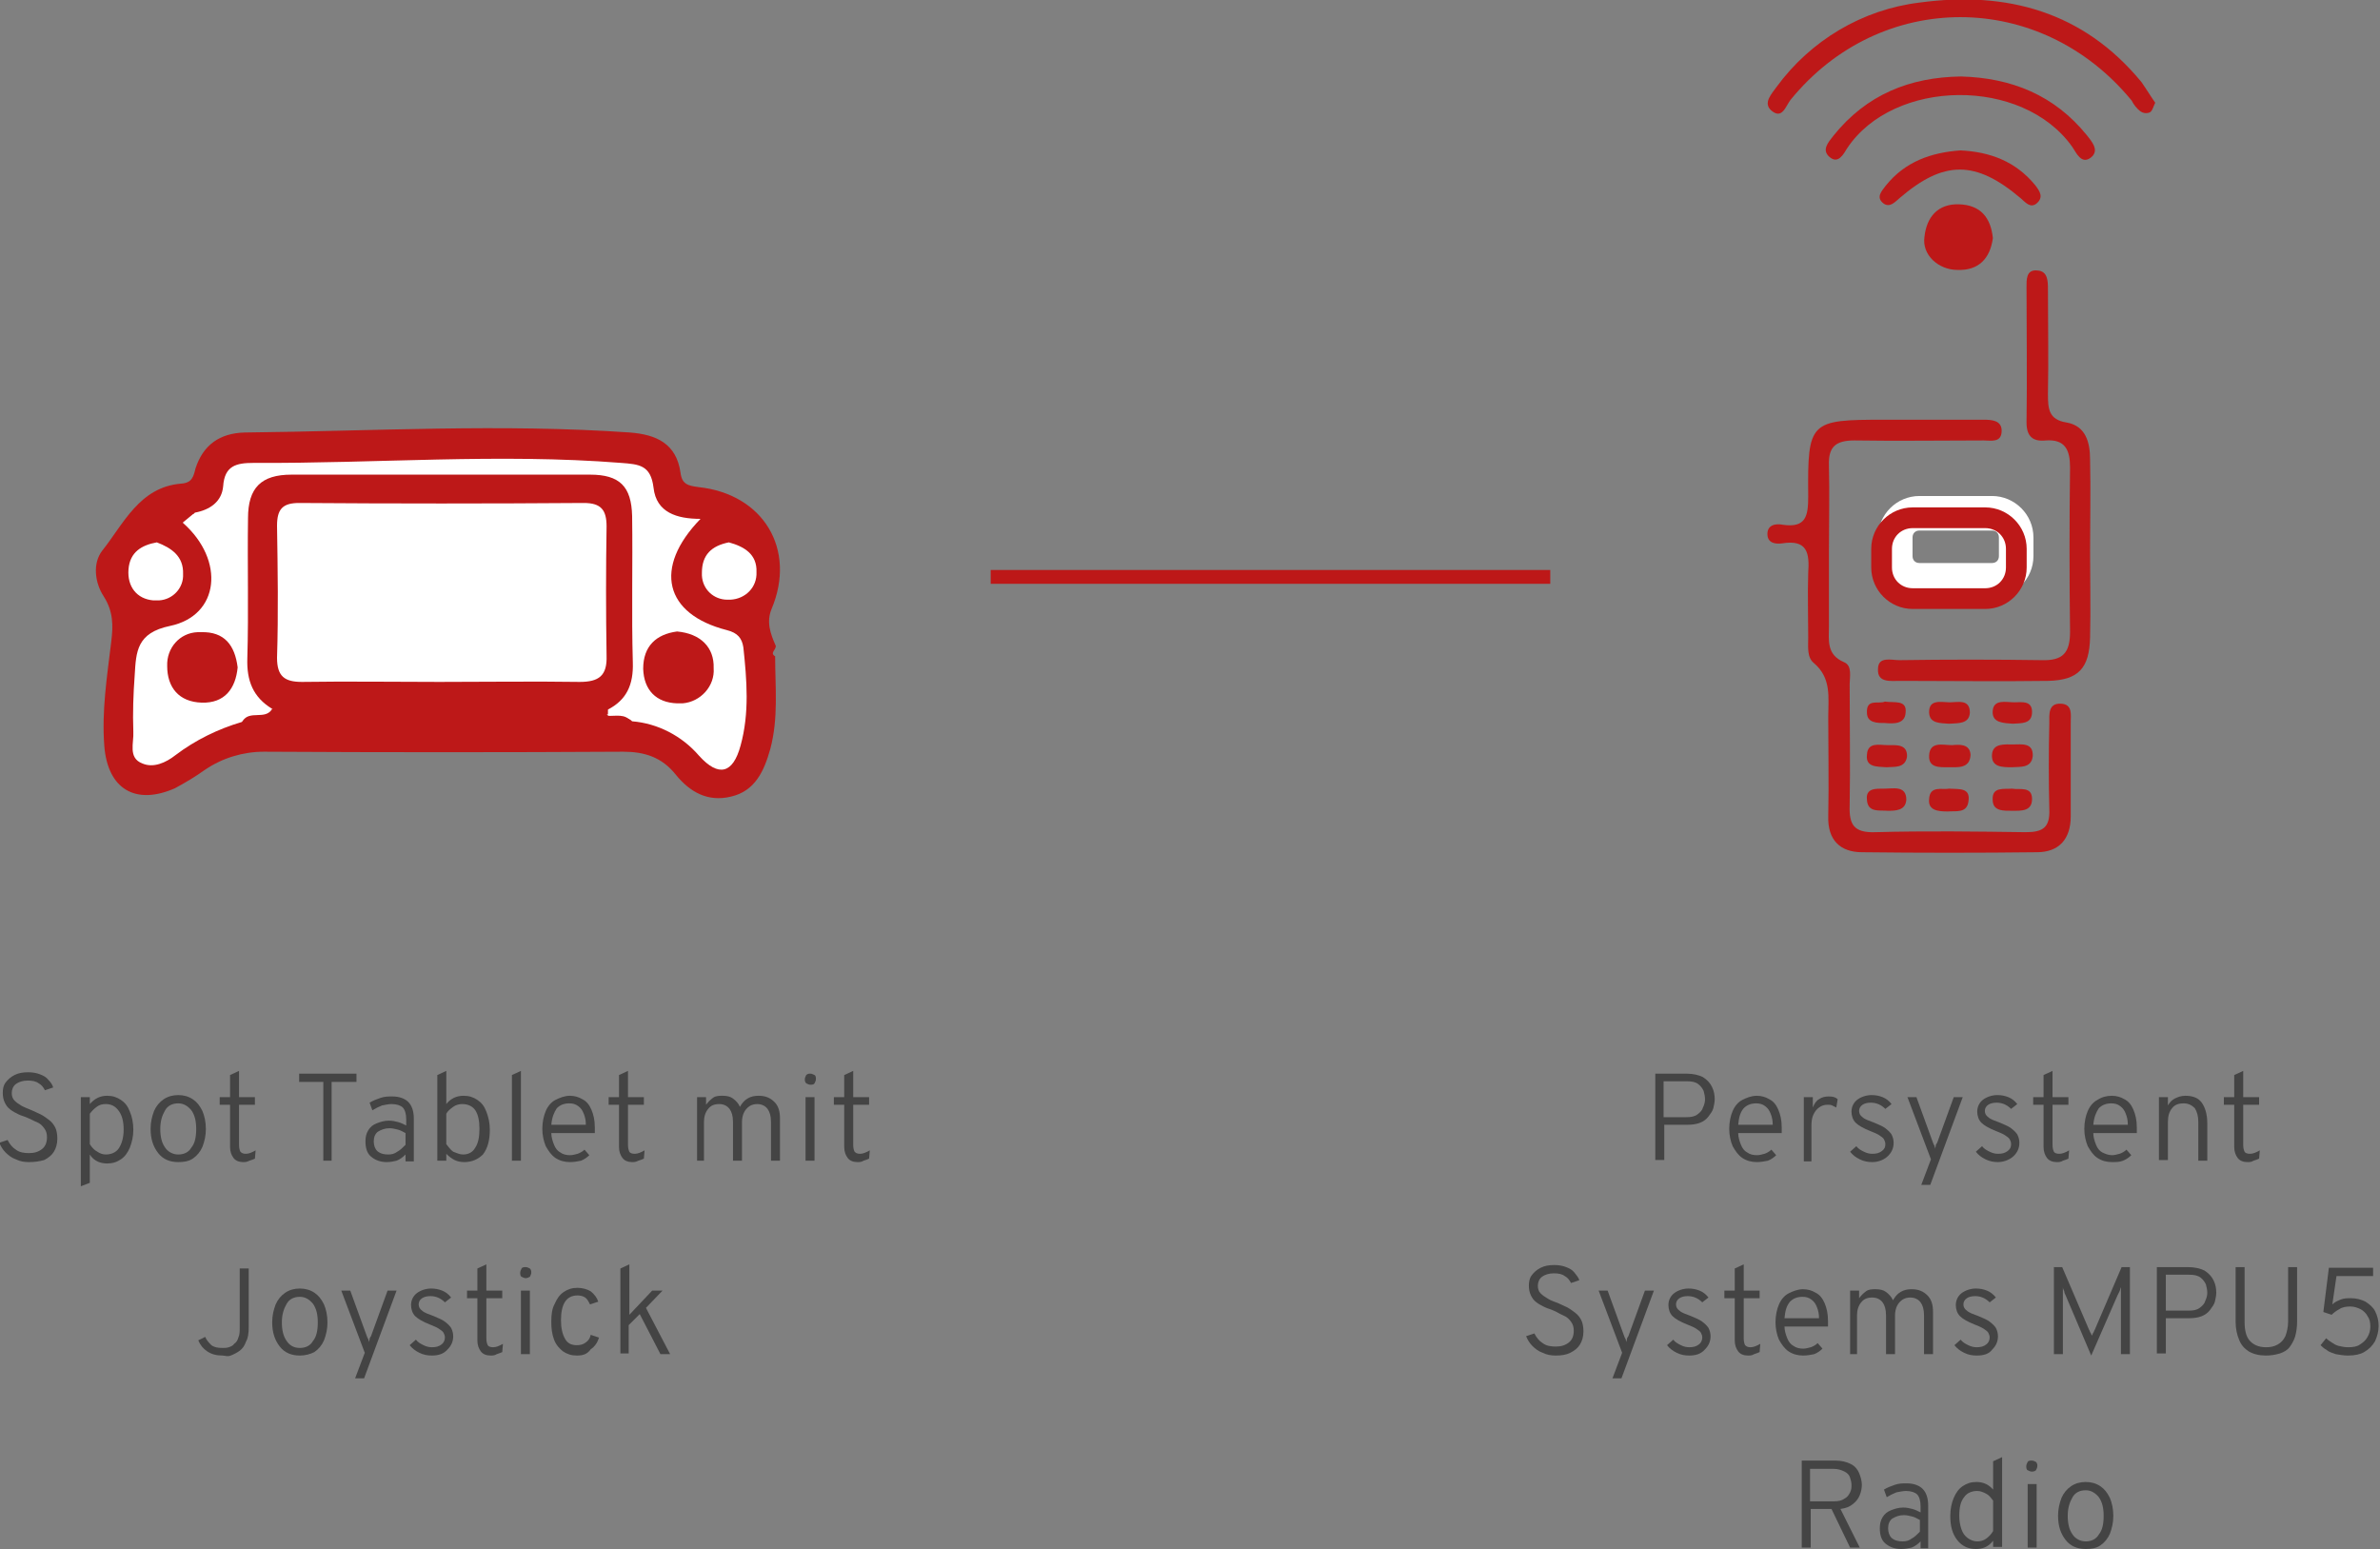
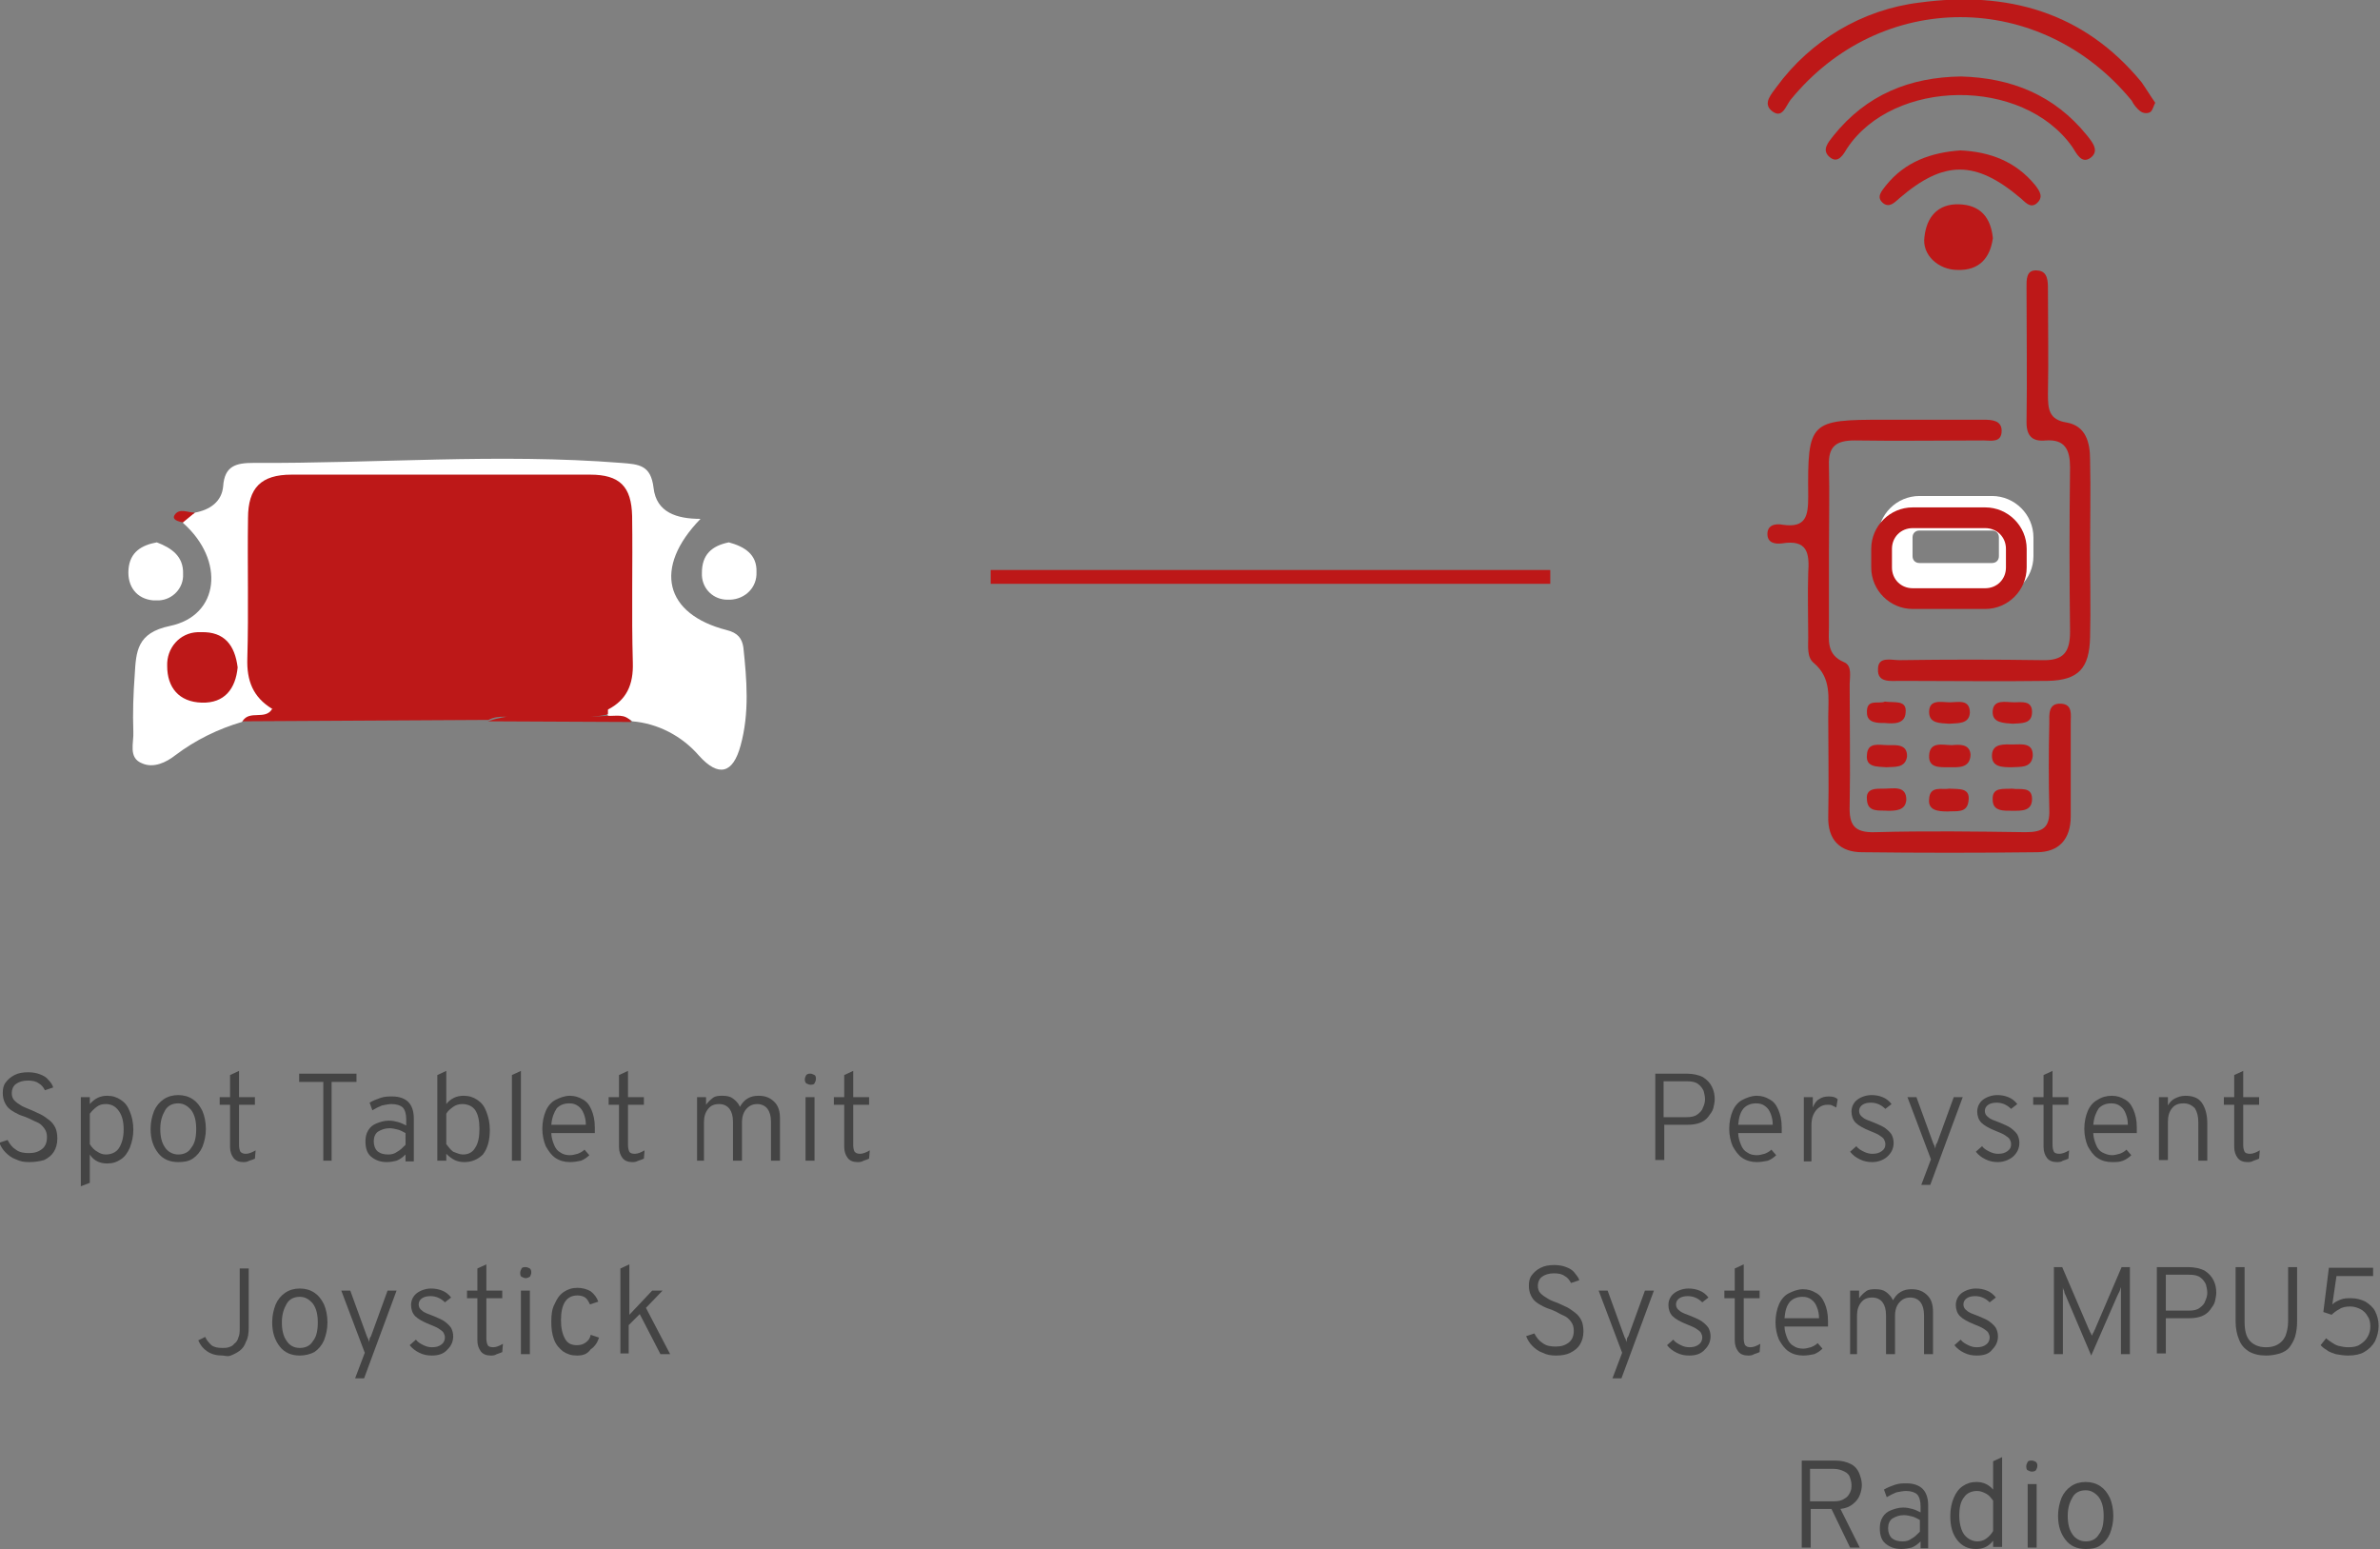
<svg xmlns="http://www.w3.org/2000/svg" xmlns:xlink="http://www.w3.org/1999/xlink" version="1.1" id="Ebene_1" x="0px" y="0px" viewBox="0 0 344.5 224.2" style="enable-background:new 0 0 344.5 224.2;" xml:space="preserve">
  <rect x="0" y="0" width="344.5" height="224.2" fill="#808080" stroke="none" />
  <style type="text/css"> .st0{enable-background:new ;} .st1{fill:#444444;} .st2{clip-path:url(#SVGID_00000109752263687334758250000001659761088360287119_);} .st3{fill:#BD1818;} .st4{fill:#FFFFFF;} .st5{clip-path:url(#SVGID_00000116204747593986468670000003334431171041765300_);} .st6{fill:none;} </style>
  <g>
    <g>
      <g class="st0">
        <path class="st1" d="M4.2,168.2c-0.7,0-1.3-0.1-1.9-0.4c-0.6-0.2-1.1-0.6-1.5-1c-0.4-0.4-0.7-0.9-0.9-1.4l1.2-0.4 c0.3,0.6,0.7,1.1,1.2,1.4c0.5,0.4,1.2,0.5,1.9,0.5c0.8,0,1.4-0.2,1.9-0.6c0.5-0.4,0.7-1,0.7-1.7c0-0.5-0.1-0.9-0.4-1.3 c-0.3-0.4-0.6-0.7-1.1-0.9C5,162.3,4.5,162,4,161.8c-0.4-0.2-0.9-0.3-1.3-0.5s-0.8-0.4-1.2-0.7s-0.6-0.6-0.8-1 c-0.2-0.4-0.3-0.9-0.3-1.4c0-0.6,0.1-1.1,0.4-1.5s0.7-0.8,1.3-1.1c0.6-0.3,1.2-0.4,2-0.4c0.6,0,1.2,0.1,1.7,0.3 c0.5,0.2,0.9,0.4,1.2,0.8c0.3,0.3,0.6,0.7,0.7,1.1l-1.2,0.4c-0.2-0.4-0.5-0.8-0.9-1c-0.4-0.3-0.9-0.4-1.6-0.4 c-0.7,0-1.3,0.2-1.7,0.5s-0.6,0.8-0.6,1.3c0,0.4,0.1,0.8,0.4,1.1c0.3,0.3,0.6,0.5,1.1,0.8c0.4,0.2,0.9,0.4,1.4,0.6 c0.4,0.2,0.9,0.4,1.3,0.6c0.4,0.2,0.8,0.5,1.2,0.8c0.4,0.3,0.7,0.7,0.9,1.1c0.2,0.4,0.3,1,0.3,1.6c0,0.8-0.2,1.4-0.5,1.9 s-0.8,0.9-1.4,1.2C5.7,168.1,5,168.2,4.2,168.2z" />
        <path class="st1" d="M11.7,171.7v-12.9h1.3v1c0.7-0.8,1.5-1.2,2.5-1.2c0.8,0,1.4,0.2,2,0.6c0.6,0.4,1,0.9,1.3,1.7 c0.3,0.7,0.5,1.6,0.5,2.6c0,1-0.2,1.8-0.5,2.6c-0.3,0.7-0.7,1.3-1.3,1.7c-0.6,0.4-1.2,0.6-2,0.6c-0.5,0-1-0.1-1.4-0.3 s-0.8-0.5-1.1-1v4.1L11.7,171.7z M15.3,167.1c0.8,0,1.5-0.3,1.9-0.9s0.7-1.5,0.7-2.7c0-1.1-0.2-2-0.7-2.7c-0.5-0.7-1.1-1-1.9-1 c-0.5,0-0.9,0.1-1.3,0.4s-0.7,0.6-1,1v4.4c0.3,0.5,0.7,0.9,1.1,1.1C14.4,166.9,14.8,167.1,15.3,167.1z" />
        <path class="st1" d="M25.8,168.2c-1.2,0-2.2-0.4-2.9-1.3c-0.7-0.9-1.1-2-1.1-3.5c0-1,0.2-1.8,0.5-2.6c0.3-0.7,0.8-1.3,1.4-1.7 c0.6-0.4,1.3-0.6,2.1-0.6c0.8,0,1.5,0.2,2.1,0.6c0.6,0.4,1,0.9,1.4,1.7c0.3,0.7,0.5,1.6,0.5,2.6c0,1-0.2,1.8-0.5,2.6 c-0.3,0.7-0.8,1.3-1.4,1.7S26.6,168.2,25.8,168.2z M25.8,167.1c0.8,0,1.5-0.3,1.9-1c0.5-0.6,0.7-1.5,0.7-2.7c0-1.1-0.2-2-0.7-2.7 c-0.5-0.6-1.1-1-1.9-1c-0.8,0-1.5,0.3-1.9,1s-0.7,1.5-0.7,2.7c0,1.1,0.2,2,0.7,2.7C24.3,166.7,25,167.1,25.8,167.1z" />
        <path class="st1" d="M35.2,168.2c-0.6,0-1.1-0.2-1.4-0.6c-0.3-0.4-0.5-0.9-0.5-1.6v-6.1h-1.5v-1.1h1.5v-3.2l1.3-0.6v3.8h2.3v1.1 h-2.3v5.8c0,0.5,0.1,0.8,0.2,1c0.2,0.2,0.4,0.3,0.8,0.3c0.4,0,0.9-0.2,1.4-0.5l-0.1,1.2c-0.2,0.1-0.5,0.2-0.8,0.3 C35.7,168.2,35.5,168.2,35.2,168.2z" />
        <path class="st1" d="M46.8,168v-11.4h-3.5v-1.2h8.3v1.2H48V168H46.8z" />
        <path class="st1" d="M56,168.2c-1,0-1.7-0.3-2.3-0.8c-0.6-0.5-0.8-1.3-0.8-2.2c0-0.6,0.1-1.1,0.4-1.6c0.3-0.5,0.7-0.8,1.2-1 s1.1-0.4,1.8-0.4c0.5,0,0.9,0.1,1.3,0.2s0.8,0.3,1.2,0.5V162c0-0.8-0.2-1.4-0.5-1.7s-0.9-0.5-1.6-0.5c-0.4,0-0.9,0.1-1.4,0.2 c-0.5,0.2-0.9,0.4-1.4,0.7l-0.4-1.1c0.5-0.3,1-0.5,1.6-0.7c0.6-0.2,1.1-0.2,1.7-0.2c1,0,1.8,0.3,2.3,0.8c0.5,0.5,0.8,1.3,0.8,2.4 v6.2h-1.2v-1c-0.4,0.4-0.8,0.7-1.3,0.9C57,168.1,56.5,168.2,56,168.2z M56.2,167.1c0.5,0,0.9-0.1,1.3-0.4c0.4-0.2,0.8-0.6,1.2-1 V164c-0.4-0.2-0.7-0.4-1.1-0.5s-0.8-0.2-1.2-0.2c-0.7,0-1.2,0.2-1.7,0.5c-0.4,0.3-0.6,0.8-0.6,1.4c0,0.6,0.2,1.1,0.5,1.4 C55.1,167,55.6,167.1,56.2,167.1z" />
        <path class="st1" d="M67.2,168.2c-0.5,0-1-0.1-1.4-0.3c-0.4-0.2-0.8-0.5-1.2-0.9v1h-1.3v-12.4l1.3-0.6v4.8 c0.3-0.4,0.7-0.7,1.1-0.9c0.4-0.2,0.9-0.3,1.4-0.3c0.8,0,1.4,0.2,2,0.6c0.6,0.4,1,0.9,1.3,1.7s0.5,1.6,0.5,2.6 c0,1.5-0.3,2.7-1,3.6C69.2,167.8,68.3,168.2,67.2,168.2z M67,167.1c0.8,0,1.4-0.3,1.8-1c0.4-0.6,0.6-1.5,0.6-2.7 c0-1.2-0.2-2.1-0.6-2.7c-0.4-0.6-1.1-0.9-1.9-0.9c-0.4,0-0.9,0.1-1.3,0.4c-0.4,0.3-0.8,0.6-1,1v4.4c0.3,0.4,0.6,0.8,1,1.1 C66.1,166.9,66.6,167.1,67,167.1z" />
        <path class="st1" d="M74.1,168v-12.4l1.3-0.6v13H74.1z" />
        <path class="st1" d="M82.5,168.2c-0.8,0-1.5-0.2-2.1-0.6c-0.6-0.4-1-1-1.4-1.7c-0.3-0.7-0.5-1.6-0.5-2.5c0-1,0.2-1.9,0.5-2.6 c0.3-0.7,0.8-1.3,1.4-1.6s1.3-0.6,2.1-0.6c0.7,0,1.3,0.2,1.8,0.5c0.6,0.3,1,0.8,1.3,1.5c0.3,0.7,0.5,1.5,0.5,2.6 c0,0.1,0,0.2,0,0.4s0,0.3,0,0.4h-6.3c0,0.6,0.2,1.2,0.4,1.7c0.2,0.5,0.5,0.9,0.9,1.1c0.4,0.3,0.9,0.4,1.4,0.4 c0.4,0,0.7-0.1,1.1-0.2c0.3-0.1,0.7-0.3,1-0.6l0.7,0.8c-0.3,0.3-0.7,0.6-1.2,0.8C83.6,168.1,83.1,168.2,82.5,168.2z M79.8,162.8 h5c0-0.6-0.1-1.1-0.3-1.6c-0.2-0.5-0.4-0.8-0.8-1.1c-0.4-0.3-0.8-0.4-1.3-0.4c-0.7,0-1.3,0.2-1.8,0.7 C80.2,161,79.9,161.7,79.8,162.8z" />
        <path class="st1" d="M91.5,168.2c-0.6,0-1.1-0.2-1.4-0.6c-0.3-0.4-0.5-0.9-0.5-1.6v-6.1h-1.5v-1.1h1.5v-3.2l1.3-0.6v3.8h2.3v1.1 h-2.3v5.8c0,0.5,0.1,0.8,0.2,1s0.4,0.3,0.8,0.3c0.4,0,0.9-0.2,1.4-0.5l-0.1,1.2c-0.2,0.1-0.5,0.2-0.8,0.3 C92,168.2,91.8,168.2,91.5,168.2z" />
        <path class="st1" d="M100.9,168v-9.2h1.3v1.1c0.3-0.4,0.6-0.7,1-1s0.9-0.3,1.4-0.3c0.6,0,1.1,0.1,1.5,0.4c0.4,0.3,0.8,0.7,1,1.2 c0.3-0.5,0.6-0.9,1.1-1.2c0.5-0.3,1-0.4,1.6-0.4c1,0,1.7,0.3,2.3,0.9c0.6,0.6,0.8,1.4,0.8,2.4v6.1h-1.3v-5.6 c0-0.9-0.2-1.5-0.5-1.9c-0.3-0.4-0.8-0.7-1.5-0.7c-0.4,0-0.8,0.1-1.1,0.3c-0.3,0.2-0.6,0.5-0.8,0.9c-0.2,0.4-0.3,0.9-0.3,1.4v5.6 h-1.3v-5.6c0-0.9-0.2-1.5-0.5-1.9c-0.3-0.4-0.8-0.7-1.5-0.7c-0.7,0-1.2,0.2-1.6,0.7c-0.4,0.5-0.6,1.1-0.6,1.9v5.6H100.9z" />
        <path class="st1" d="M117.3,157c-0.2,0-0.4-0.1-0.6-0.2c-0.2-0.2-0.2-0.4-0.2-0.6c0-0.2,0.1-0.4,0.2-0.6c0.2-0.2,0.4-0.2,0.6-0.2 c0.2,0,0.4,0.1,0.6,0.2s0.2,0.4,0.2,0.6c0,0.2-0.1,0.4-0.2,0.6S117.5,157,117.3,157z M116.6,168v-9.2h1.3v9.2H116.6z" />
        <path class="st1" d="M124.1,168.2c-0.6,0-1.1-0.2-1.4-0.6c-0.3-0.4-0.5-0.9-0.5-1.6v-6.1h-1.5v-1.1h1.5v-3.2l1.3-0.6v3.8h2.3v1.1 h-2.3v5.8c0,0.5,0.1,0.8,0.2,1c0.2,0.2,0.4,0.3,0.8,0.3c0.4,0,0.9-0.2,1.4-0.5l-0.1,1.2c-0.2,0.1-0.5,0.2-0.8,0.3 C124.7,168.2,124.4,168.2,124.1,168.2z" />
      </g>
      <g class="st0">
        <path class="st1" d="M32.2,196.2c-0.9,0-1.6-0.2-2.2-0.6c-0.6-0.4-1-0.9-1.3-1.6l1-0.5c0.2,0.5,0.6,0.9,0.9,1.2 c0.4,0.3,0.9,0.4,1.6,0.4c0.3,0,0.6,0,0.9-0.1c0.3-0.1,0.6-0.2,0.8-0.5c0.3-0.2,0.5-0.5,0.6-0.9c0.2-0.4,0.2-0.9,0.2-1.5v-8.5 h1.3v8.5c0,0.9-0.1,1.6-0.4,2.1c-0.2,0.6-0.5,1-0.9,1.3c-0.4,0.3-0.8,0.5-1.3,0.7S32.6,196.2,32.2,196.2z" />
        <path class="st1" d="M43.4,196.2c-1.2,0-2.2-0.4-2.9-1.3c-0.7-0.9-1.1-2-1.1-3.5c0-1,0.2-1.8,0.5-2.6c0.3-0.7,0.8-1.3,1.4-1.7 c0.6-0.4,1.3-0.6,2.1-0.6c0.8,0,1.5,0.2,2.1,0.6c0.6,0.4,1,0.9,1.4,1.7c0.3,0.7,0.5,1.6,0.5,2.6c0,1-0.2,1.8-0.5,2.6 c-0.3,0.7-0.8,1.3-1.4,1.7C44.9,196,44.2,196.2,43.4,196.2z M43.4,195.1c0.8,0,1.5-0.3,1.9-1c0.5-0.6,0.7-1.5,0.7-2.7 c0-1.1-0.2-2-0.7-2.7c-0.5-0.6-1.1-1-1.9-1c-0.8,0-1.5,0.3-1.9,1s-0.7,1.5-0.7,2.7c0,1.1,0.2,2,0.7,2.7 C41.9,194.7,42.5,195.1,43.4,195.1z" />
        <path class="st1" d="M51.4,199.5l1.4-3.7l-3.4-9h1.3l2.4,6.6c0.1,0.2,0.1,0.3,0.2,0.4c0,0.1,0.1,0.3,0.1,0.5 c0-0.2,0.1-0.3,0.1-0.5c0-0.1,0.1-0.3,0.2-0.4l2.4-6.6h1.3l-4.7,12.7H51.4z" />
        <path class="st1" d="M62.5,196.2c-0.6,0-1.2-0.1-1.8-0.4c-0.6-0.3-1-0.6-1.4-1.1l0.9-0.8c0.3,0.4,0.7,0.6,1.1,0.8 c0.4,0.2,0.8,0.3,1.2,0.3c0.6,0,1-0.1,1.4-0.4c0.3-0.2,0.5-0.6,0.5-1c0-0.3-0.1-0.5-0.2-0.7c-0.1-0.2-0.4-0.4-0.7-0.6 c-0.3-0.2-0.8-0.4-1.3-0.6c-1-0.4-1.7-0.8-2.1-1.2c-0.4-0.4-0.6-1-0.6-1.6c0-0.7,0.3-1.3,0.8-1.7c0.5-0.4,1.3-0.7,2.1-0.7 c0.6,0,1.1,0.1,1.6,0.3c0.5,0.2,0.9,0.5,1.3,1l-0.9,0.7c-0.6-0.6-1.3-0.9-2.1-0.9c-0.5,0-0.9,0.1-1.2,0.3s-0.5,0.5-0.5,0.9 c0,0.4,0.2,0.7,0.5,0.9c0.3,0.3,0.9,0.5,1.7,0.8c0.7,0.3,1.2,0.5,1.6,0.8c0.4,0.3,0.7,0.6,0.9,0.9c0.2,0.4,0.3,0.8,0.3,1.2 c0,0.8-0.3,1.4-0.8,1.9C64.2,196,63.4,196.2,62.5,196.2z" />
        <path class="st1" d="M71,196.2c-0.6,0-1.1-0.2-1.4-0.6c-0.3-0.4-0.5-0.9-0.5-1.6v-6.1h-1.5v-1.1h1.5v-3.2l1.3-0.6v3.8h2.3v1.1 h-2.3v5.8c0,0.5,0.1,0.8,0.2,1s0.4,0.3,0.8,0.3c0.4,0,0.9-0.2,1.4-0.5l-0.1,1.2c-0.2,0.1-0.5,0.2-0.8,0.3 C71.6,196.2,71.3,196.2,71,196.2z" />
        <path class="st1" d="M76.1,185c-0.2,0-0.4-0.1-0.6-0.2s-0.2-0.4-0.2-0.6c0-0.2,0.1-0.4,0.2-0.6s0.4-0.2,0.6-0.2 c0.2,0,0.4,0.1,0.6,0.2c0.2,0.2,0.2,0.4,0.2,0.6c0,0.2-0.1,0.4-0.2,0.6C76.5,184.9,76.3,185,76.1,185z M75.4,196v-9.2h1.3v9.2 H75.4z" />
        <path class="st1" d="M83.5,196.2c-0.8,0-1.4-0.2-2-0.6c-0.5-0.4-1-0.9-1.3-1.7s-0.4-1.6-0.4-2.6c0-1,0.1-1.9,0.5-2.6 c0.3-0.7,0.7-1.3,1.3-1.7c0.6-0.4,1.2-0.6,2-0.6c0.7,0,1.4,0.2,1.9,0.5c0.5,0.4,0.9,0.9,1.1,1.5l-1.2,0.4c-0.2-0.4-0.4-0.8-0.7-1 c-0.3-0.2-0.7-0.3-1.1-0.3c-0.8,0-1.4,0.3-1.8,0.9s-0.6,1.5-0.6,2.7c0,1.1,0.2,2,0.6,2.7s1,0.9,1.7,0.9c0.5,0,0.9-0.1,1.3-0.4 c0.4-0.3,0.6-0.6,0.7-1.1l1.2,0.4c-0.2,0.7-0.6,1.3-1.2,1.7C85,196,84.4,196.2,83.5,196.2z" />
        <path class="st1" d="M89.8,196v-12.4l1.3-0.6v7.3l3.3-3.5h1.5l-2.4,2.5L97,196h-1.4l-3-5.8l-1.6,1.6v4.1H89.8z" />
      </g>
      <g class="st0">
        <path class="st1" d="M239.6,168v-12.6h4.5c1,0,1.8,0.2,2.4,0.5c0.6,0.4,1,0.8,1.3,1.4s0.4,1.2,0.4,1.8c0,0.4-0.1,0.9-0.2,1.3 c-0.1,0.4-0.4,0.8-0.7,1.2c-0.3,0.4-0.7,0.7-1.2,0.9s-1.1,0.3-1.9,0.3h-3.3v5.1H239.6z M240.8,161.7h3.3c0.7,0,1.2-0.1,1.6-0.4 c0.4-0.3,0.7-0.6,0.8-1c0.2-0.4,0.3-0.8,0.3-1.2c0-0.4-0.1-0.8-0.2-1.2c-0.2-0.4-0.4-0.7-0.8-1c-0.4-0.3-0.9-0.4-1.7-0.4h-3.3 V161.7z" />
        <path class="st1" d="M254.3,168.2c-0.8,0-1.5-0.2-2.1-0.6c-0.6-0.4-1-1-1.4-1.7c-0.3-0.7-0.5-1.6-0.5-2.5c0-1,0.2-1.9,0.5-2.6 c0.3-0.7,0.8-1.3,1.4-1.6s1.3-0.6,2.1-0.6c0.7,0,1.3,0.2,1.8,0.5c0.6,0.3,1,0.8,1.3,1.5c0.3,0.7,0.5,1.5,0.5,2.6 c0,0.1,0,0.2,0,0.4s0,0.3,0,0.4h-6.3c0,0.6,0.2,1.2,0.4,1.7c0.2,0.5,0.5,0.9,0.9,1.1c0.4,0.3,0.9,0.4,1.4,0.4 c0.4,0,0.7-0.1,1.1-0.2c0.3-0.1,0.7-0.3,1-0.6l0.7,0.8c-0.3,0.3-0.7,0.6-1.2,0.8C255.4,168.1,254.8,168.2,254.3,168.2z M251.6,162.8h5c0-0.6-0.1-1.1-0.3-1.6c-0.2-0.5-0.4-0.8-0.8-1.1c-0.4-0.3-0.8-0.4-1.3-0.4c-0.7,0-1.3,0.2-1.8,0.7 C251.9,161,251.7,161.7,251.6,162.8z" />
        <path class="st1" d="M261.1,168v-9.2h1.3v1.5c0.2-0.5,0.5-1,0.9-1.2c0.4-0.3,0.9-0.4,1.4-0.4c0.6,0,1,0.1,1.3,0.4l-0.2,1.2 c-0.2-0.1-0.4-0.2-0.6-0.3c-0.2-0.1-0.4-0.1-0.7-0.1c-0.4,0-0.8,0.1-1.2,0.4s-0.6,0.6-0.8,1c-0.2,0.4-0.3,1-0.3,1.6v5.2H261.1z" />
        <path class="st1" d="M271,168.2c-0.6,0-1.2-0.1-1.8-0.4c-0.6-0.3-1-0.6-1.4-1.1l0.9-0.8c0.3,0.4,0.7,0.6,1.1,0.8 c0.4,0.2,0.8,0.3,1.2,0.3c0.6,0,1-0.1,1.4-0.4s0.5-0.6,0.5-1c0-0.3-0.1-0.5-0.2-0.7c-0.1-0.2-0.4-0.4-0.7-0.6 c-0.3-0.2-0.8-0.4-1.3-0.6c-1-0.4-1.7-0.8-2.1-1.2s-0.6-1-0.6-1.6c0-0.7,0.3-1.3,0.8-1.7c0.5-0.4,1.3-0.7,2.1-0.7 c0.6,0,1.1,0.1,1.6,0.3c0.5,0.2,0.9,0.5,1.3,1l-0.9,0.7c-0.6-0.6-1.3-0.9-2.1-0.9c-0.5,0-0.9,0.1-1.2,0.3 c-0.3,0.2-0.5,0.5-0.5,0.9c0,0.4,0.2,0.7,0.5,0.9c0.3,0.3,0.9,0.5,1.7,0.8c0.7,0.3,1.2,0.5,1.6,0.8s0.7,0.6,0.9,0.9 c0.2,0.4,0.3,0.8,0.3,1.2c0,0.8-0.3,1.4-0.8,1.9S272,168.2,271,168.2z" />
        <path class="st1" d="M278.1,171.5l1.4-3.7l-3.4-9h1.3l2.4,6.6c0.1,0.2,0.1,0.3,0.2,0.4c0,0.1,0.1,0.3,0.1,0.5 c0-0.2,0.1-0.3,0.1-0.5c0-0.1,0.1-0.3,0.2-0.4l2.4-6.6h1.3l-4.7,12.7H278.1z" />
        <path class="st1" d="M289.2,168.2c-0.6,0-1.2-0.1-1.8-0.4c-0.6-0.3-1-0.6-1.4-1.1l0.9-0.8c0.3,0.4,0.7,0.6,1.1,0.8 c0.4,0.2,0.8,0.3,1.2,0.3c0.6,0,1-0.1,1.4-0.4s0.5-0.6,0.5-1c0-0.3-0.1-0.5-0.2-0.7c-0.1-0.2-0.4-0.4-0.7-0.6 c-0.3-0.2-0.8-0.4-1.3-0.6c-1-0.4-1.7-0.8-2.1-1.2s-0.6-1-0.6-1.6c0-0.7,0.3-1.3,0.8-1.7c0.5-0.4,1.3-0.7,2.1-0.7 c0.6,0,1.1,0.1,1.6,0.3c0.5,0.2,0.9,0.5,1.3,1l-0.9,0.7c-0.6-0.6-1.3-0.9-2.1-0.9c-0.5,0-0.9,0.1-1.2,0.3 c-0.3,0.2-0.5,0.5-0.5,0.9c0,0.4,0.2,0.7,0.5,0.9c0.3,0.3,0.9,0.5,1.7,0.8c0.7,0.3,1.2,0.5,1.6,0.8s0.7,0.6,0.9,0.9 c0.2,0.4,0.3,0.8,0.3,1.2c0,0.8-0.3,1.4-0.8,1.9S290.1,168.2,289.2,168.2z" />
        <path class="st1" d="M297.7,168.2c-0.6,0-1.1-0.2-1.4-0.6c-0.3-0.4-0.5-0.9-0.5-1.6v-6.1h-1.5v-1.1h1.5v-3.2l1.3-0.6v3.8h2.3v1.1 h-2.3v5.8c0,0.5,0.1,0.8,0.2,1s0.4,0.3,0.8,0.3c0.4,0,0.9-0.2,1.4-0.5l-0.1,1.2c-0.2,0.1-0.5,0.2-0.8,0.3 C298.3,168.2,298,168.2,297.7,168.2z" />
        <path class="st1" d="M305.7,168.2c-0.8,0-1.5-0.2-2.1-0.6s-1-1-1.4-1.7c-0.3-0.7-0.5-1.6-0.5-2.5c0-1,0.2-1.9,0.5-2.6 c0.3-0.7,0.8-1.3,1.4-1.6c0.6-0.4,1.3-0.6,2.1-0.6c0.7,0,1.3,0.2,1.8,0.5c0.6,0.3,1,0.8,1.3,1.5s0.5,1.5,0.5,2.6 c0,0.1,0,0.2,0,0.4s0,0.3,0,0.4H303c0,0.6,0.2,1.2,0.4,1.7c0.2,0.5,0.5,0.9,0.9,1.1s0.9,0.4,1.4,0.4c0.4,0,0.7-0.1,1.1-0.2 c0.3-0.1,0.7-0.3,1-0.6l0.7,0.8c-0.3,0.3-0.7,0.6-1.2,0.8S306.3,168.2,305.7,168.2z M303,162.8h5c0-0.6-0.1-1.1-0.3-1.6 c-0.2-0.5-0.4-0.8-0.8-1.1c-0.4-0.3-0.8-0.4-1.3-0.4c-0.7,0-1.3,0.2-1.8,0.7C303.4,161,303.1,161.7,303,162.8z" />
        <path class="st1" d="M312.5,168v-9.2h1.3v1.2c0.3-0.5,0.6-0.8,1-1s0.9-0.4,1.5-0.4c1.1,0,1.9,0.3,2.4,1c0.5,0.7,0.8,1.7,0.8,3 v5.4h-1.3v-5.6c0-0.9-0.2-1.5-0.5-2c-0.4-0.4-0.9-0.7-1.6-0.7c-0.8,0-1.3,0.2-1.7,0.7c-0.4,0.5-0.6,1.1-0.6,2v5.5H312.5z" />
        <path class="st1" d="M325.3,168.2c-0.6,0-1.1-0.2-1.4-0.6c-0.3-0.4-0.5-0.9-0.5-1.6v-6.1h-1.5v-1.1h1.5v-3.2l1.3-0.6v3.8h2.3v1.1 h-2.3v5.8c0,0.5,0.1,0.8,0.2,1s0.4,0.3,0.8,0.3c0.4,0,0.9-0.2,1.4-0.5l-0.1,1.2c-0.2,0.1-0.5,0.2-0.8,0.3 C325.9,168.2,325.6,168.2,325.3,168.2z" />
      </g>
      <g class="st0">
        <path class="st1" d="M225.2,196.2c-0.7,0-1.3-0.1-1.9-0.4c-0.6-0.2-1.1-0.6-1.5-1c-0.4-0.4-0.7-0.9-0.9-1.4l1.2-0.4 c0.3,0.6,0.7,1.1,1.2,1.4c0.5,0.4,1.2,0.5,1.9,0.5c0.8,0,1.4-0.2,1.9-0.6c0.5-0.4,0.7-1,0.7-1.7c0-0.5-0.1-0.9-0.4-1.3 s-0.6-0.7-1.1-0.9s-0.9-0.5-1.4-0.7c-0.4-0.2-0.9-0.3-1.3-0.5c-0.4-0.2-0.8-0.4-1.2-0.7c-0.4-0.3-0.6-0.6-0.8-1 c-0.2-0.4-0.3-0.9-0.3-1.4c0-0.6,0.1-1.1,0.4-1.5s0.7-0.8,1.3-1.1c0.6-0.3,1.2-0.4,2-0.4c0.6,0,1.2,0.1,1.7,0.3 c0.5,0.2,0.9,0.4,1.2,0.8s0.6,0.7,0.7,1.1l-1.2,0.4c-0.2-0.4-0.5-0.8-0.9-1c-0.4-0.3-0.9-0.4-1.6-0.4c-0.7,0-1.3,0.2-1.7,0.5 s-0.6,0.8-0.6,1.3c0,0.4,0.1,0.8,0.4,1.1c0.3,0.3,0.6,0.5,1.1,0.8s0.9,0.4,1.4,0.6c0.4,0.2,0.9,0.4,1.3,0.6 c0.4,0.2,0.8,0.5,1.2,0.8c0.4,0.3,0.7,0.7,0.9,1.1c0.2,0.4,0.3,1,0.3,1.6c0,0.8-0.2,1.4-0.5,1.9c-0.3,0.5-0.8,0.9-1.4,1.2 C226.7,196.1,226,196.2,225.2,196.2z" />
        <path class="st1" d="M233.4,199.5l1.4-3.7l-3.4-9h1.3l2.4,6.6c0.1,0.2,0.1,0.3,0.2,0.4c0,0.1,0.1,0.3,0.1,0.5 c0-0.2,0.1-0.3,0.1-0.5c0-0.1,0.1-0.3,0.2-0.4l2.4-6.6h1.3l-4.7,12.7H233.4z" />
        <path class="st1" d="M244.5,196.2c-0.6,0-1.2-0.1-1.8-0.4c-0.6-0.3-1-0.6-1.4-1.1l0.9-0.8c0.3,0.4,0.7,0.6,1.1,0.8 c0.4,0.2,0.8,0.3,1.2,0.3c0.6,0,1-0.1,1.4-0.4c0.3-0.2,0.5-0.6,0.5-1c0-0.3-0.1-0.5-0.2-0.7c-0.1-0.2-0.4-0.4-0.7-0.6 c-0.3-0.2-0.8-0.4-1.3-0.6c-1-0.4-1.7-0.8-2.1-1.2c-0.4-0.4-0.6-1-0.6-1.6c0-0.7,0.3-1.3,0.8-1.7c0.5-0.4,1.3-0.7,2.1-0.7 c0.6,0,1.1,0.1,1.6,0.3c0.5,0.2,0.9,0.5,1.3,1l-0.9,0.7c-0.6-0.6-1.3-0.9-2.1-0.9c-0.5,0-0.9,0.1-1.2,0.3s-0.5,0.5-0.5,0.9 c0,0.4,0.2,0.7,0.5,0.9c0.3,0.3,0.9,0.5,1.7,0.8c0.7,0.3,1.2,0.5,1.6,0.8c0.4,0.3,0.7,0.6,0.9,0.9c0.2,0.4,0.3,0.8,0.3,1.2 c0,0.8-0.3,1.4-0.8,1.9C246.2,196,245.4,196.2,244.5,196.2z" />
        <path class="st1" d="M253,196.2c-0.6,0-1.1-0.2-1.4-0.6c-0.3-0.4-0.5-0.9-0.5-1.6v-6.1h-1.5v-1.1h1.5v-3.2l1.3-0.6v3.8h2.3v1.1 h-2.3v5.8c0,0.5,0.1,0.8,0.2,1c0.2,0.2,0.4,0.3,0.8,0.3c0.4,0,0.9-0.2,1.4-0.5l-0.1,1.2c-0.2,0.1-0.5,0.2-0.8,0.3 C253.6,196.2,253.3,196.2,253,196.2z" />
        <path class="st1" d="M261,196.2c-0.8,0-1.5-0.2-2.1-0.6c-0.6-0.4-1-1-1.4-1.7c-0.3-0.7-0.5-1.6-0.5-2.5c0-1,0.2-1.9,0.5-2.6 c0.3-0.7,0.8-1.3,1.4-1.6s1.3-0.6,2.1-0.6c0.7,0,1.3,0.2,1.8,0.5c0.6,0.3,1,0.8,1.3,1.5c0.3,0.7,0.5,1.5,0.5,2.6 c0,0.1,0,0.2,0,0.4s0,0.3,0,0.4h-6.3c0,0.6,0.2,1.2,0.4,1.7c0.2,0.5,0.5,0.9,0.9,1.1c0.4,0.3,0.9,0.4,1.4,0.4 c0.4,0,0.7-0.1,1.1-0.2c0.3-0.1,0.7-0.3,1-0.6l0.7,0.8c-0.3,0.3-0.7,0.6-1.2,0.8C262.1,196.1,261.6,196.2,261,196.2z M258.3,190.8h5c0-0.6-0.1-1.1-0.3-1.6c-0.2-0.5-0.4-0.8-0.8-1.1c-0.4-0.3-0.8-0.4-1.3-0.4c-0.7,0-1.3,0.2-1.8,0.7 C258.6,189,258.4,189.7,258.3,190.8z" />
        <path class="st1" d="M267.8,196v-9.2h1.3v1.1c0.3-0.4,0.6-0.7,1-1s0.9-0.3,1.4-0.3c0.6,0,1.1,0.1,1.5,0.4c0.4,0.3,0.8,0.7,1,1.2 c0.3-0.5,0.6-0.9,1.1-1.2c0.5-0.3,1-0.4,1.6-0.4c1,0,1.7,0.3,2.3,0.9c0.6,0.6,0.8,1.4,0.8,2.4v6.1h-1.3v-5.6 c0-0.9-0.2-1.5-0.5-1.9c-0.3-0.4-0.8-0.7-1.5-0.7c-0.4,0-0.8,0.1-1.1,0.3c-0.3,0.2-0.6,0.5-0.8,0.9c-0.2,0.4-0.3,0.9-0.3,1.4v5.6 h-1.3v-5.6c0-0.9-0.2-1.5-0.5-1.9c-0.3-0.4-0.8-0.7-1.5-0.7c-0.7,0-1.2,0.2-1.6,0.7c-0.4,0.5-0.6,1.1-0.6,1.9v5.6H267.8z" />
        <path class="st1" d="M286.1,196.2c-0.6,0-1.2-0.1-1.8-0.4c-0.6-0.3-1-0.6-1.4-1.1l0.9-0.8c0.3,0.4,0.7,0.6,1.1,0.8 c0.4,0.2,0.8,0.3,1.2,0.3c0.6,0,1-0.1,1.4-0.4c0.3-0.2,0.5-0.6,0.5-1c0-0.3-0.1-0.5-0.2-0.7c-0.1-0.2-0.4-0.4-0.7-0.6 c-0.3-0.2-0.8-0.4-1.3-0.6c-1-0.4-1.7-0.8-2.1-1.2c-0.4-0.4-0.6-1-0.6-1.6c0-0.7,0.3-1.3,0.8-1.7c0.5-0.4,1.3-0.7,2.1-0.7 c0.6,0,1.1,0.1,1.6,0.3c0.5,0.2,0.9,0.5,1.3,1l-0.9,0.7c-0.6-0.6-1.3-0.9-2.1-0.9c-0.5,0-0.9,0.1-1.2,0.3s-0.5,0.5-0.5,0.9 c0,0.4,0.2,0.7,0.5,0.9c0.3,0.3,0.9,0.5,1.7,0.8c0.7,0.3,1.2,0.5,1.6,0.8c0.4,0.3,0.7,0.6,0.9,0.9c0.2,0.4,0.3,0.8,0.3,1.2 c0,0.8-0.3,1.4-0.8,1.9C287.9,196,287.1,196.2,286.1,196.2z" />
        <path class="st1" d="M302.7,196.2l-3.7-8.7c-0.1-0.2-0.2-0.4-0.2-0.6c-0.1-0.2-0.2-0.4-0.2-0.6c0,0.2,0,0.3,0,0.6s0,0.4,0,0.6 v8.5h-1.3v-12.6h1.2l3.9,9.1c0.1,0.1,0.1,0.3,0.2,0.4c0.1,0.1,0.1,0.3,0.2,0.4c0.1-0.1,0.1-0.3,0.2-0.4c0.1-0.1,0.1-0.3,0.2-0.4 l3.9-9.1h1.2V196h-1.3v-8.5c0-0.2,0-0.4,0-0.6c0-0.2,0-0.4,0-0.6c-0.1,0.2-0.1,0.4-0.2,0.6c-0.1,0.2-0.2,0.4-0.3,0.6L302.7,196.2 z" />
        <path class="st1" d="M312.2,196v-12.6h4.5c1,0,1.8,0.2,2.4,0.5c0.6,0.4,1,0.8,1.3,1.4s0.4,1.2,0.4,1.8c0,0.4-0.1,0.9-0.2,1.3 c-0.1,0.4-0.4,0.8-0.7,1.2c-0.3,0.4-0.7,0.7-1.2,0.9s-1.1,0.3-1.9,0.3h-3.3v5.1H312.2z M313.5,189.7h3.3c0.7,0,1.2-0.1,1.6-0.4 c0.4-0.3,0.7-0.6,0.8-1c0.2-0.4,0.3-0.8,0.3-1.2c0-0.4-0.1-0.8-0.2-1.2c-0.2-0.4-0.4-0.7-0.8-1c-0.4-0.3-0.9-0.4-1.7-0.4h-3.3 V189.7z" />
        <path class="st1" d="M328,196.2c-1,0-1.8-0.2-2.5-0.6c-0.6-0.4-1.1-0.9-1.4-1.7c-0.3-0.7-0.5-1.6-0.5-2.6v-7.9h1.3v7.9 c0,1.2,0.2,2.1,0.7,2.7c0.5,0.6,1.3,1,2.4,1c0.6,0,1.2-0.1,1.7-0.4s0.8-0.6,1.1-1.2c0.2-0.5,0.4-1.3,0.4-2.1v-7.9h1.3v7.9 c0,0.8-0.1,1.5-0.3,2.2c-0.2,0.6-0.5,1.1-0.8,1.5s-0.8,0.7-1.4,0.9C329.3,196.1,328.7,196.2,328,196.2z" />
        <path class="st1" d="M339.9,196.2c-0.7,0-1.2-0.1-1.8-0.2c-0.5-0.2-1-0.3-1.3-0.6c-0.4-0.2-0.7-0.5-0.9-0.7l0.8-1 c0.2,0.2,0.5,0.4,0.8,0.6c0.3,0.2,0.6,0.4,1,0.5c0.4,0.1,0.9,0.2,1.4,0.2c0.7,0,1.3-0.1,1.7-0.4c0.5-0.3,0.9-0.7,1.1-1.1 c0.3-0.5,0.4-1,0.4-1.5c0-0.6-0.1-1.1-0.4-1.5c-0.2-0.4-0.6-0.8-1-1c-0.4-0.2-0.9-0.4-1.5-0.4c-0.6,0-1.2,0.1-1.6,0.4 c-0.4,0.2-0.8,0.5-1.1,0.8l-1.2-0.4l0.8-6.4h6.4v1.2h-5.3l-0.6,4.1c0.3-0.3,0.7-0.5,1.2-0.7s1-0.2,1.5-0.2c0.8,0,1.5,0.2,2.1,0.5 c0.6,0.4,1.1,0.8,1.4,1.4c0.3,0.6,0.5,1.3,0.5,2.1c0,0.8-0.2,1.5-0.5,2.2c-0.4,0.7-0.9,1.2-1.6,1.6 C341.7,196,340.9,196.2,339.9,196.2z" />
      </g>
      <g class="st0">
        <path class="st1" d="M260.8,224v-12.6h4.8c1,0,1.7,0.2,2.3,0.5c0.6,0.3,1,0.8,1.2,1.3s0.4,1.1,0.4,1.7c0,0.5-0.1,1-0.3,1.5 c-0.2,0.5-0.5,0.9-1,1.3c-0.5,0.4-1,0.6-1.8,0.7l2.8,5.6h-1.4l-2.7-5.6h-3v5.6H260.8z M262,217.3h3.5c0.6,0,1.1-0.1,1.5-0.4 c0.4-0.2,0.6-0.5,0.8-0.9c0.2-0.4,0.2-0.7,0.2-1.1c0-0.3-0.1-0.7-0.2-1c-0.1-0.4-0.4-0.7-0.8-0.9s-0.9-0.4-1.6-0.4H262V217.3z" />
        <path class="st1" d="M275.2,224.2c-1,0-1.7-0.3-2.3-0.8c-0.6-0.5-0.8-1.3-0.8-2.2c0-0.6,0.1-1.1,0.4-1.6c0.3-0.5,0.7-0.8,1.2-1 s1.1-0.4,1.8-0.4c0.5,0,0.9,0.1,1.3,0.2s0.8,0.3,1.2,0.5V218c0-0.8-0.2-1.4-0.5-1.7s-0.9-0.5-1.6-0.5c-0.4,0-0.9,0.1-1.4,0.2 c-0.5,0.2-0.9,0.4-1.4,0.7l-0.4-1.1c0.5-0.3,1-0.5,1.6-0.7c0.6-0.2,1.1-0.2,1.7-0.2c1,0,1.8,0.3,2.3,0.8c0.5,0.5,0.8,1.3,0.8,2.4 v6.2H278v-1c-0.4,0.4-0.8,0.7-1.3,0.9C276.2,224.1,275.8,224.2,275.2,224.2z M275.4,223.1c0.5,0,0.9-0.1,1.3-0.4 c0.4-0.2,0.8-0.6,1.2-1V220c-0.4-0.2-0.7-0.4-1.1-0.5s-0.8-0.2-1.2-0.2c-0.7,0-1.2,0.2-1.7,0.5c-0.4,0.3-0.6,0.8-0.6,1.4 c0,0.6,0.2,1.1,0.5,1.4C274.3,223,274.8,223.1,275.4,223.1z" />
        <path class="st1" d="M286,224.2c-1.1,0-2-0.4-2.7-1.3c-0.7-0.9-1-2-1-3.5c0-1,0.2-1.9,0.5-2.6s0.7-1.3,1.3-1.7 c0.6-0.4,1.2-0.6,2-0.6c1,0,1.8,0.4,2.4,1.1v-4.1l1.3-0.6v13h-1.3v-0.9C287.8,223.9,287,224.2,286,224.2z M286.2,223.1 c0.4,0,0.9-0.1,1.3-0.4c0.4-0.3,0.7-0.6,1-1.1v-4.4c-0.3-0.4-0.6-0.8-1-1c-0.4-0.2-0.8-0.4-1.3-0.4c-0.8,0-1.5,0.3-1.9,0.9 c-0.5,0.6-0.7,1.5-0.7,2.7c0,0.7,0.1,1.3,0.3,1.9s0.5,1,0.9,1.3C285.2,222.9,285.7,223.1,286.2,223.1z" />
        <path class="st1" d="M294.1,213c-0.2,0-0.4-0.1-0.6-0.2s-0.2-0.4-0.2-0.6c0-0.2,0.1-0.4,0.2-0.6s0.4-0.2,0.6-0.2 c0.2,0,0.4,0.1,0.6,0.2c0.2,0.2,0.2,0.4,0.2,0.6c0,0.2-0.1,0.4-0.2,0.6C294.6,212.9,294.4,213,294.1,213z M293.5,224v-9.2h1.3 v9.2H293.5z" />
        <path class="st1" d="M301.9,224.2c-1.2,0-2.2-0.4-2.9-1.3c-0.7-0.9-1.1-2-1.1-3.5c0-1,0.2-1.8,0.5-2.6c0.3-0.7,0.8-1.3,1.4-1.7 c0.6-0.4,1.3-0.6,2.1-0.6c0.8,0,1.5,0.2,2.1,0.6c0.6,0.4,1,0.9,1.4,1.7c0.3,0.7,0.5,1.6,0.5,2.6c0,1-0.2,1.8-0.5,2.6 c-0.3,0.7-0.8,1.3-1.4,1.7S302.7,224.2,301.9,224.2z M301.9,223.1c0.8,0,1.5-0.3,1.9-1c0.5-0.6,0.7-1.5,0.7-2.7 c0-1.1-0.2-2-0.7-2.7c-0.5-0.6-1.1-1-1.9-1c-0.8,0-1.5,0.3-1.9,1s-0.7,1.5-0.7,2.7c0,1.1,0.2,2,0.7,2.7 C300.4,222.7,301.1,223.1,301.9,223.1z" />
      </g>
    </g>
    <g id="Gruppe_1339" transform="translate(590 4349)">
      <g>
        <defs>
          <rect id="SVGID_1_" x="-576.1" y="-4287" width="99" height="53.5" />
        </defs>
        <clipPath id="SVGID_00000077295620319785820420000003199176809879937169_">
          <use xlink:href="#SVGID_1_" style="overflow:visible;" />
        </clipPath>
        <g id="Gruppe_1338" transform="translate(0 0)" style="clip-path:url(#SVGID_00000077295620319785820420000003199176809879937169_);">
          <g id="Pfad_1318">
-             <path class="st3" d="M-477.8-4254c0,4.5,0.5,8.9-0.7,13.4c-0.9,3.2-2.2,6.1-5.7,6.9c-3.3,0.8-5.9-0.6-8-3.2 c-2-2.5-4.5-3.3-7.6-3.3c-17.3,0.1-34.6,0.1-52,0c-3,0-6,0.9-8.5,2.6c-1.4,1-2.9,1.9-4.4,2.7c-5.7,2.5-9.7,0.1-10.2-6.1 c-0.4-5.1,0.4-10.1,1-15.1c0.3-2.4,0.3-4.4-1.1-6.6c-1.3-2-1.6-4.8-0.2-6.6c3.1-3.9,5.4-9.2,11.4-9.7c1.6-0.1,1.8-1,2.1-2.2 c1.1-3.4,3.5-5.1,7.1-5.2c18.6-0.2,37.2-1.3,55.8,0c3.8,0.3,6.7,1.6,7.3,5.8c0.2,1.7,1.1,1.9,2.6,2.1c9.4,1,14.2,9,10.6,17.6 c-0.8,1.9-0.2,3.6,0.6,5.4C-477.7-4254.9-478.6-4254.5-477.8-4254" />
-           </g>
+             </g>
          <g id="Pfad_1319">
            <path class="st4" d="M-561.8-4274.8c2.2-0.4,3.9-1.6,4.1-3.8c0.2-3,1.9-3.4,4.4-3.4c17.7,0.1,35.5-1.4,53.2,0 c2.6,0.2,4.3,0.3,4.7,3.6c0.4,3.6,3.4,4.5,6.8,4.5c-6.9,7.1-5.2,13.8,3.8,16.1c1.6,0.4,2.2,1.2,2.4,2.5 c0.5,4.7,0.9,9.5-0.4,14.2c-1.1,4.1-3.2,4.6-6,1.5c-2.5-2.9-6-4.7-9.7-5c-1-1.1-2.9,0.3-3.8-1.2c0-0.5,0.1-1,0.3-1.4 c1.6-2.3,2.4-5,2.2-7.8c-0.1-5.9,0.1-11.9-0.1-17.8c-0.1-4.6-1.4-6-6-6c-13.6-0.1-27.1-0.1-40.7,0c-4.5,0-5.9,1.5-6.1,6.1 c-0.2,6.4,0,12.7-0.1,19.1c0,2.6,1.5,4.6,2.5,6.8c-0.3,3.4-3.5,0.8-4.7,2.3c-3.4,1-6.7,2.6-9.6,4.8c-1.4,1.1-3.2,1.9-4.8,1.2 c-2.1-0.8-1.2-3-1.3-4.6c-0.1-2.7,0-5.5,0.2-8.2c0.2-3.4,0.3-6.1,5.1-7.1c7.2-1.5,8-9.5,1.9-14.9 C-564-4275.1-562.2-4274.2-561.8-4274.8" />
          </g>
          <g id="Pfad_1320">
            <path class="st3" d="M-554.9-4244.6c1-1.7,3.3-0.1,4.3-1.8c1.6-1.6,3.7-1.4,5.7-1.4c12.4-0.1,24.8-0.1,37.2,0 c2,0,4.1-0.2,5.7,1.4c0,0.3,0,0.5,0,0.8c-4.2,0.9-8.5,0.2-12.7,0.4c-1.5,0.1-3.1-0.4-4.6,0.4L-554.9-4244.6" />
          </g>
          <g id="Pfad_1321">
            <path class="st4" d="M-567.3-4270.5c2.1,0.8,3.9,2,3.8,4.6c0.1,2-1.5,3.7-3.5,3.8c-0.3,0-0.5,0-0.8,0c-2.4-0.2-3.8-2-3.6-4.5 C-571.2-4269.1-569.5-4270.1-567.3-4270.5" />
          </g>
          <g id="Pfad_1322">
            <path class="st4" d="M-484.5-4270.5c2.2,0.6,4.1,1.7,4,4.3c0.1,2.2-1.6,3.9-3.8,4c-0.1,0-0.3,0-0.4,0c-2,0-3.6-1.5-3.7-3.5 c0-0.1,0-0.3,0-0.4C-488.4-4268.7-487-4270-484.5-4270.5" />
          </g>
          <g id="Pfad_1323">
            <path class="st3" d="M-519.4-4244.6c5.7-1.9,11.6-0.3,17.3-0.8c1.2,0.1,2.6-0.4,3.5,0.9L-519.4-4244.6" />
          </g>
          <g id="Pfad_1324">
            <path class="st3" d="M-561.8-4274.8l-1.7,1.4c-0.7-0.1-1.7-0.4-1.2-1.1C-564-4275.5-562.8-4274.8-561.8-4274.8" />
          </g>
          <g id="Pfad_1325">
            <path class="st3" d="M-502-4246.3c-16.2,0-32.4,0-48.6-0.1c-2.8-1.7-3.7-4.1-3.6-7.3c0.2-6.8,0-13.6,0.1-20.3 c0-4.4,1.9-6.3,6.3-6.3c14.4,0,28.8,0,43.2,0c4.3,0,6,1.7,6.1,6c0.1,7.1-0.1,14.1,0.1,21.2 C-498.3-4249.9-499.3-4247.7-502-4246.3" />
          </g>
          <g id="Pfad_1326">
-             <path class="st3" d="M-492-4257.6c3.4,0.3,5.4,2.3,5.3,5.3c0.2,2.6-1.9,4.9-4.5,5.1c-0.3,0-0.5,0-0.8,0c-3-0.1-4.8-1.9-4.9-5 C-496.9-4255.5-495-4257.2-492-4257.6" />
-           </g>
+             </g>
          <g id="Pfad_1327">
            <path class="st3" d="M-555.6-4252.4c-0.3,3.1-1.9,5.2-5.2,5.1c-3.3-0.1-5-2.2-5-5.3c-0.1-2.6,1.8-4.8,4.4-4.9 c0.2,0,0.4,0,0.5,0C-557.5-4257.6-556-4255.6-555.6-4252.4" />
          </g>
          <g id="Pfad_1328">
-             <path class="st4" d="M-526.4-4250.3c-6.6,0-13.3-0.1-19.9,0c-2.5,0-3.6-0.8-3.6-3.5c0.2-6.4,0.1-12.7,0-19.1 c0-2.4,0.8-3.3,3.2-3.3c13.7,0.1,27.5,0.1,41.2,0c2.5,0,3.3,1,3.3,3.4c-0.1,6.2-0.1,12.4,0,18.7c0.1,2.9-1.1,3.8-3.9,3.8 C-512.8-4250.4-519.6-4250.3-526.4-4250.3" />
-           </g>
+             </g>
        </g>
      </g>
    </g>
    <g id="Gruppe_1345" transform="translate(530)">
      <g id="Gruppe_1343-2" transform="translate(-571.936 -3.03)">
        <g id="Pfad_1303-2">
          <path class="st3" d="M353.9,17.9c-0.3,0.6-0.4,1.2-0.8,1.4c-0.5,0.2-1,0.1-1.4-0.2c-0.5-0.4-0.9-0.9-1.2-1.5 c-13.2-16.1-36.4-16.1-49.4-0.1c-0.7,0.9-1.2,2.9-2.8,1.5c-1.2-1.1,0.1-2.4,0.8-3.4c4.9-6.7,12.4-11.2,20.7-12.2 c12.6-1.7,23.7,1.3,32.1,11.5C352.6,15.9,353.2,16.9,353.9,17.9" />
        </g>
        <g id="Pfad_1304-2">
          <path class="st3" d="M325.8,14.1c7.3,0.2,13.5,2.7,18.2,8.5c0.8,1,1.9,2.3,0.5,3.3c-1.3,0.9-2-0.7-2.6-1.6 c-7.2-10.2-25.9-9.9-32.6,0.2c-0.5,0.8-1.3,2.4-2.6,1.2c-1.1-1-0.1-2.1,0.6-3C312.1,16.7,318.4,14.2,325.8,14.1" />
        </g>
        <g id="Pfad_1305-2">
          <path class="st3" d="M325.7,24.8c4.3,0.2,8,1.6,10.8,5c0.7,0.9,1.3,1.8,0.2,2.7c-0.9,0.7-1.6-0.2-2.3-0.8 c-6.5-5.5-11.1-5.5-17.5,0c-0.7,0.6-1.4,1.4-2.3,0.8c-1.2-0.9-0.3-1.8,0.3-2.6C317.7,26.4,321.5,25.1,325.7,24.8" />
        </g>
        <g id="Pfad_1306-2">
          <path class="st3" d="M330.4,37.5c-0.4,2.9-2,4.7-5.1,4.6c-2.8,0-5.2-2.2-4.8-4.8c0.3-2.8,1.9-4.8,5-4.7 C328.6,32.7,330.1,34.5,330.4,37.5" />
        </g>
        <g id="Pfad_1317-2">
          <path class="st3" d="M325.7,39.6c-1.1,0.1-2.2-0.7-2.3-1.9c0-0.1,0-0.3,0-0.4c-0.1-1.1,0.6-2,1.7-2.2c0.1,0,0.3,0,0.4,0 c1.1-0.1,2.1,0.8,2.2,1.9c0,0.1,0,0.2,0,0.3C327.7,38.5,326.8,39.5,325.7,39.6" />
        </g>
      </g>
      <g id="Gruppe_1342-2" transform="translate(23.356 16.952)">
        <g id="Gruppe_1341-2" transform="translate(278.579 4309.098)">
          <g id="Gruppe_1271-2" transform="translate(0 0)">
            <g>
              <defs>
                <rect id="SVGID_00000010274552123822477340000018094615462774424968_" x="-576.1" y="-4287" width="46.8" height="84.5" />
              </defs>
              <clipPath id="SVGID_00000011722136416496459800000000820093885633998236_">
                <use xlink:href="#SVGID_00000010274552123822477340000018094615462774424968_" style="overflow:visible;" />
              </clipPath>
              <g id="Gruppe_1270-2" transform="translate(0 0)" style="clip-path:url(#SVGID_00000011722136416496459800000000820093885633998236_);">
                <g id="Pfad_1184-2">
                  <path class="st3" d="M-567.2-4246.3c0,3.6,0,7.3,0,10.9c0,2-0.4,4.1,2.2,5.2c1.2,0.5,0.8,2.1,0.8,3.2c0,5.8,0.1,11.7,0,17.5 c-0.1,2.8,0.6,4,3.7,3.9c7.3-0.2,14.5-0.1,21.8,0c2.5,0,3.5-0.7,3.4-3.3c-0.1-4.1-0.1-8.3,0-12.5c0-1.2-0.2-2.9,1.7-2.8 c1.7,0.1,1.4,1.6,1.4,2.7c0,4.5,0,9.1,0,13.6c0,3.3-1.7,5.2-4.9,5.2c-8.4,0.1-16.9,0.1-25.3,0c-3.2,0-5-1.8-4.9-5.2 c0.1-4.8,0-9.6,0-14.4c0-2.8,0.5-5.6-2.1-7.8c-1-0.8-0.8-2.4-0.8-3.7c0-3.1-0.1-6.2,0-9.3c0.2-2.9-0.1-4.9-3.8-4.3 c-0.9,0.1-2,0-2.1-1.2c-0.1-1.5,1.2-1.7,2.2-1.5c3.4,0.5,3.7-1.3,3.7-4.1c-0.1-10.9,0.2-11.1,11-11.1c4.8,0,9.6,0,14.4,0 c1.2,0,2.6,0.1,2.6,1.6c0,1.8-1.6,1.4-2.6,1.4c-6.2,0-12.4,0.1-18.7,0c-2.7,0-3.8,0.9-3.7,3.6 C-567.1-4254.6-567.2-4250.4-567.2-4246.3" />
                </g>
                <g id="Pfad_1185-2">
                  <path class="st3" d="M-529.4-4246.3c0,4.2,0.1,8.3,0,12.5c-0.1,4.5-1.7,6.2-6.1,6.3c-7.1,0.1-14.3,0-21.4,0 c-1.4,0-3.3,0.3-3.2-1.7c0-1.9,1.9-1.3,3.1-1.3c6.9-0.1,13.7-0.1,20.6,0c3.1,0.1,4.1-1.1,4.1-4.1c-0.1-7.9-0.1-15.8,0-23.8 c0-2.5-0.7-4.1-3.5-3.9c-1.9,0.2-2.8-0.6-2.8-2.6c0.1-6.5,0-13,0-19.5c0-1.1-0.1-2.7,1.6-2.5c1.5,0.1,1.5,1.6,1.5,2.7 c0,5.1,0.1,10.1,0,15.2c0,2.1,0.1,3.7,2.7,4.1c2.8,0.5,3.4,2.9,3.4,5.4C-529.3-4255.1-529.4-4250.7-529.4-4246.3" />
                </g>
                <g id="Pfad_1187-2">
                  <path class="st3" d="M-549.9-4215c-1.3,0-2.9,0.1-2.8-1.7c0.1-2.1,2-1.5,3.3-1.5c1.1-0.1,2.6-0.2,2.7,1.4 C-546.8-4214.8-548.5-4215-549.9-4215" />
                </g>
                <g id="Pfad_1188-2">
                  <path class="st3" d="M-558.7-4208.7c-1.2-0.1-2.9,0.3-3-1.6c-0.2-1.7,1.3-1.6,2.5-1.6c1.3,0,3.2-0.5,3.2,1.6 C-556.1-4208.7-557.6-4208.7-558.7-4208.7" />
                </g>
                <g id="Pfad_1189-2">
                  <path class="st3" d="M-540.7-4211.9c1.1,0.2,2.9-0.4,2.9,1.5c0,1.8-1.6,1.7-2.8,1.7c-1.3,0-2.9,0.1-2.9-1.6 C-543.6-4212.2-541.9-4211.8-540.7-4211.9" />
                </g>
                <g id="Pfad_1190-2">
                  <path class="st3" d="M-549.8-4211.9c1.4,0.1,3.1-0.2,2.8,1.8c-0.2,1.8-1.8,1.4-3,1.5c-1.3,0-2.9-0.1-2.7-1.8 C-552.6-4212.4-550.8-4211.7-549.8-4211.9" />
                </g>
                <g id="Pfad_1191-2">
                  <path class="st3" d="M-558.9-4215c-1.4-0.1-3,0-2.8-1.8c0.1-1.9,1.8-1.4,3-1.4c1.2,0,2.9-0.2,2.8,1.7 C-556.2-4214.8-557.8-4215.1-558.9-4215" />
                </g>
                <g id="Pfad_1192-2">
                  <path class="st3" d="M-540.7-4215c-1.4,0-3,0-2.9-1.8c0.1-1.7,1.8-1.5,3.1-1.5c1.2,0,2.9-0.3,2.8,1.7 C-537.9-4214.8-539.6-4215.1-540.7-4215" />
                </g>
                <g id="Pfad_1193-2">
                  <path class="st3" d="M-549.8-4221.3c-1.3-0.1-2.9,0-2.9-1.7c0-1.9,1.8-1.4,3-1.4c1.2,0,2.9-0.5,2.9,1.5 C-546.9-4221.2-548.6-4221.4-549.8-4221.3" />
                </g>
                <g id="Pfad_1194-2">
                  <path class="st3" d="M-559.1-4224.5c1.4,0.2,3.2-0.3,3,1.6c-0.1,1.7-1.8,1.6-3,1.5c-1.1,0-2.6,0-2.6-1.5 C-561.8-4225-560-4224.1-559.1-4224.5" />
                </g>
                <g id="Pfad_1195-2">
                  <path class="st3" d="M-540.6-4221.3c-1.3-0.1-3-0.1-2.9-1.8c0.1-1.8,1.9-1.3,3.1-1.3c1.1,0,2.6-0.3,2.6,1.4 C-537.8-4221.2-539.4-4221.4-540.6-4221.3" />
                </g>
                <g id="Pfad_1196-2">
                  <path class="st3" d="M-549.8-4243.2" />
                </g>
                <g id="Rechteck_491-2" transform="translate(16.002 32.74)">
                  <g>
                    <path class="st6" d="M-570.1-4287h10.5c3.3,0,6,2.7,6,6v2.7c0,3.3-2.7,6-6,6h-10.5c-3.3,0-6-2.7-6-6v-2.7 C-576.1-4284.3-573.4-4287-570.1-4287z" />
                  </g>
                  <g>
                    <path class="st4" d="M-559.6-4272.3h-10.5c-3.3,0-6-2.7-6-6v-2.7c0-3.3,2.7-6,6-6h10.5c3.3,0,6,2.7,6,6v2.7 C-553.6-4275-556.3-4272.3-559.6-4272.3z M-570.1-4282c-0.6,0-1,0.4-1,1v2.7c0,0.6,0.4,1,1,1h10.5c0.6,0,1-0.4,1-1v-2.7 c0-0.6-0.4-1-1-1H-570.1z" />
                  </g>
                </g>
              </g>
            </g>
          </g>
        </g>
        <g id="Rechteck_522-2" transform="translate(293.601 4343.489)">
          <g>
            <path class="st6" d="M-570.1-4287h10.5c3.3,0,6,2.7,6,6v2.7c0,3.3-2.7,6-6,6h-10.5c-3.3,0-6-2.7-6-6v-2.7 C-576.1-4284.3-573.4-4287-570.1-4287z" />
          </g>
          <g>
            <path class="st3" d="M-559.6-4272.3h-10.5c-3.3,0-6-2.7-6-6v-2.7c0-3.3,2.7-6,6-6h10.5c3.3,0,6,2.7,6,6v2.7 C-553.6-4275-556.3-4272.3-559.6-4272.3z M-570.1-4284c-1.7,0-3,1.3-3,3v2.7c0,1.7,1.3,3,3,3h10.5c1.7,0,3-1.3,3-3v-2.7 c0-1.7-1.3-3-3-3H-570.1z" />
          </g>
        </g>
      </g>
    </g>
    <g id="Pfad_1330">
      <rect x="143.4" y="82.5" class="st3" width="81" height="2" />
    </g>
  </g>
</svg>